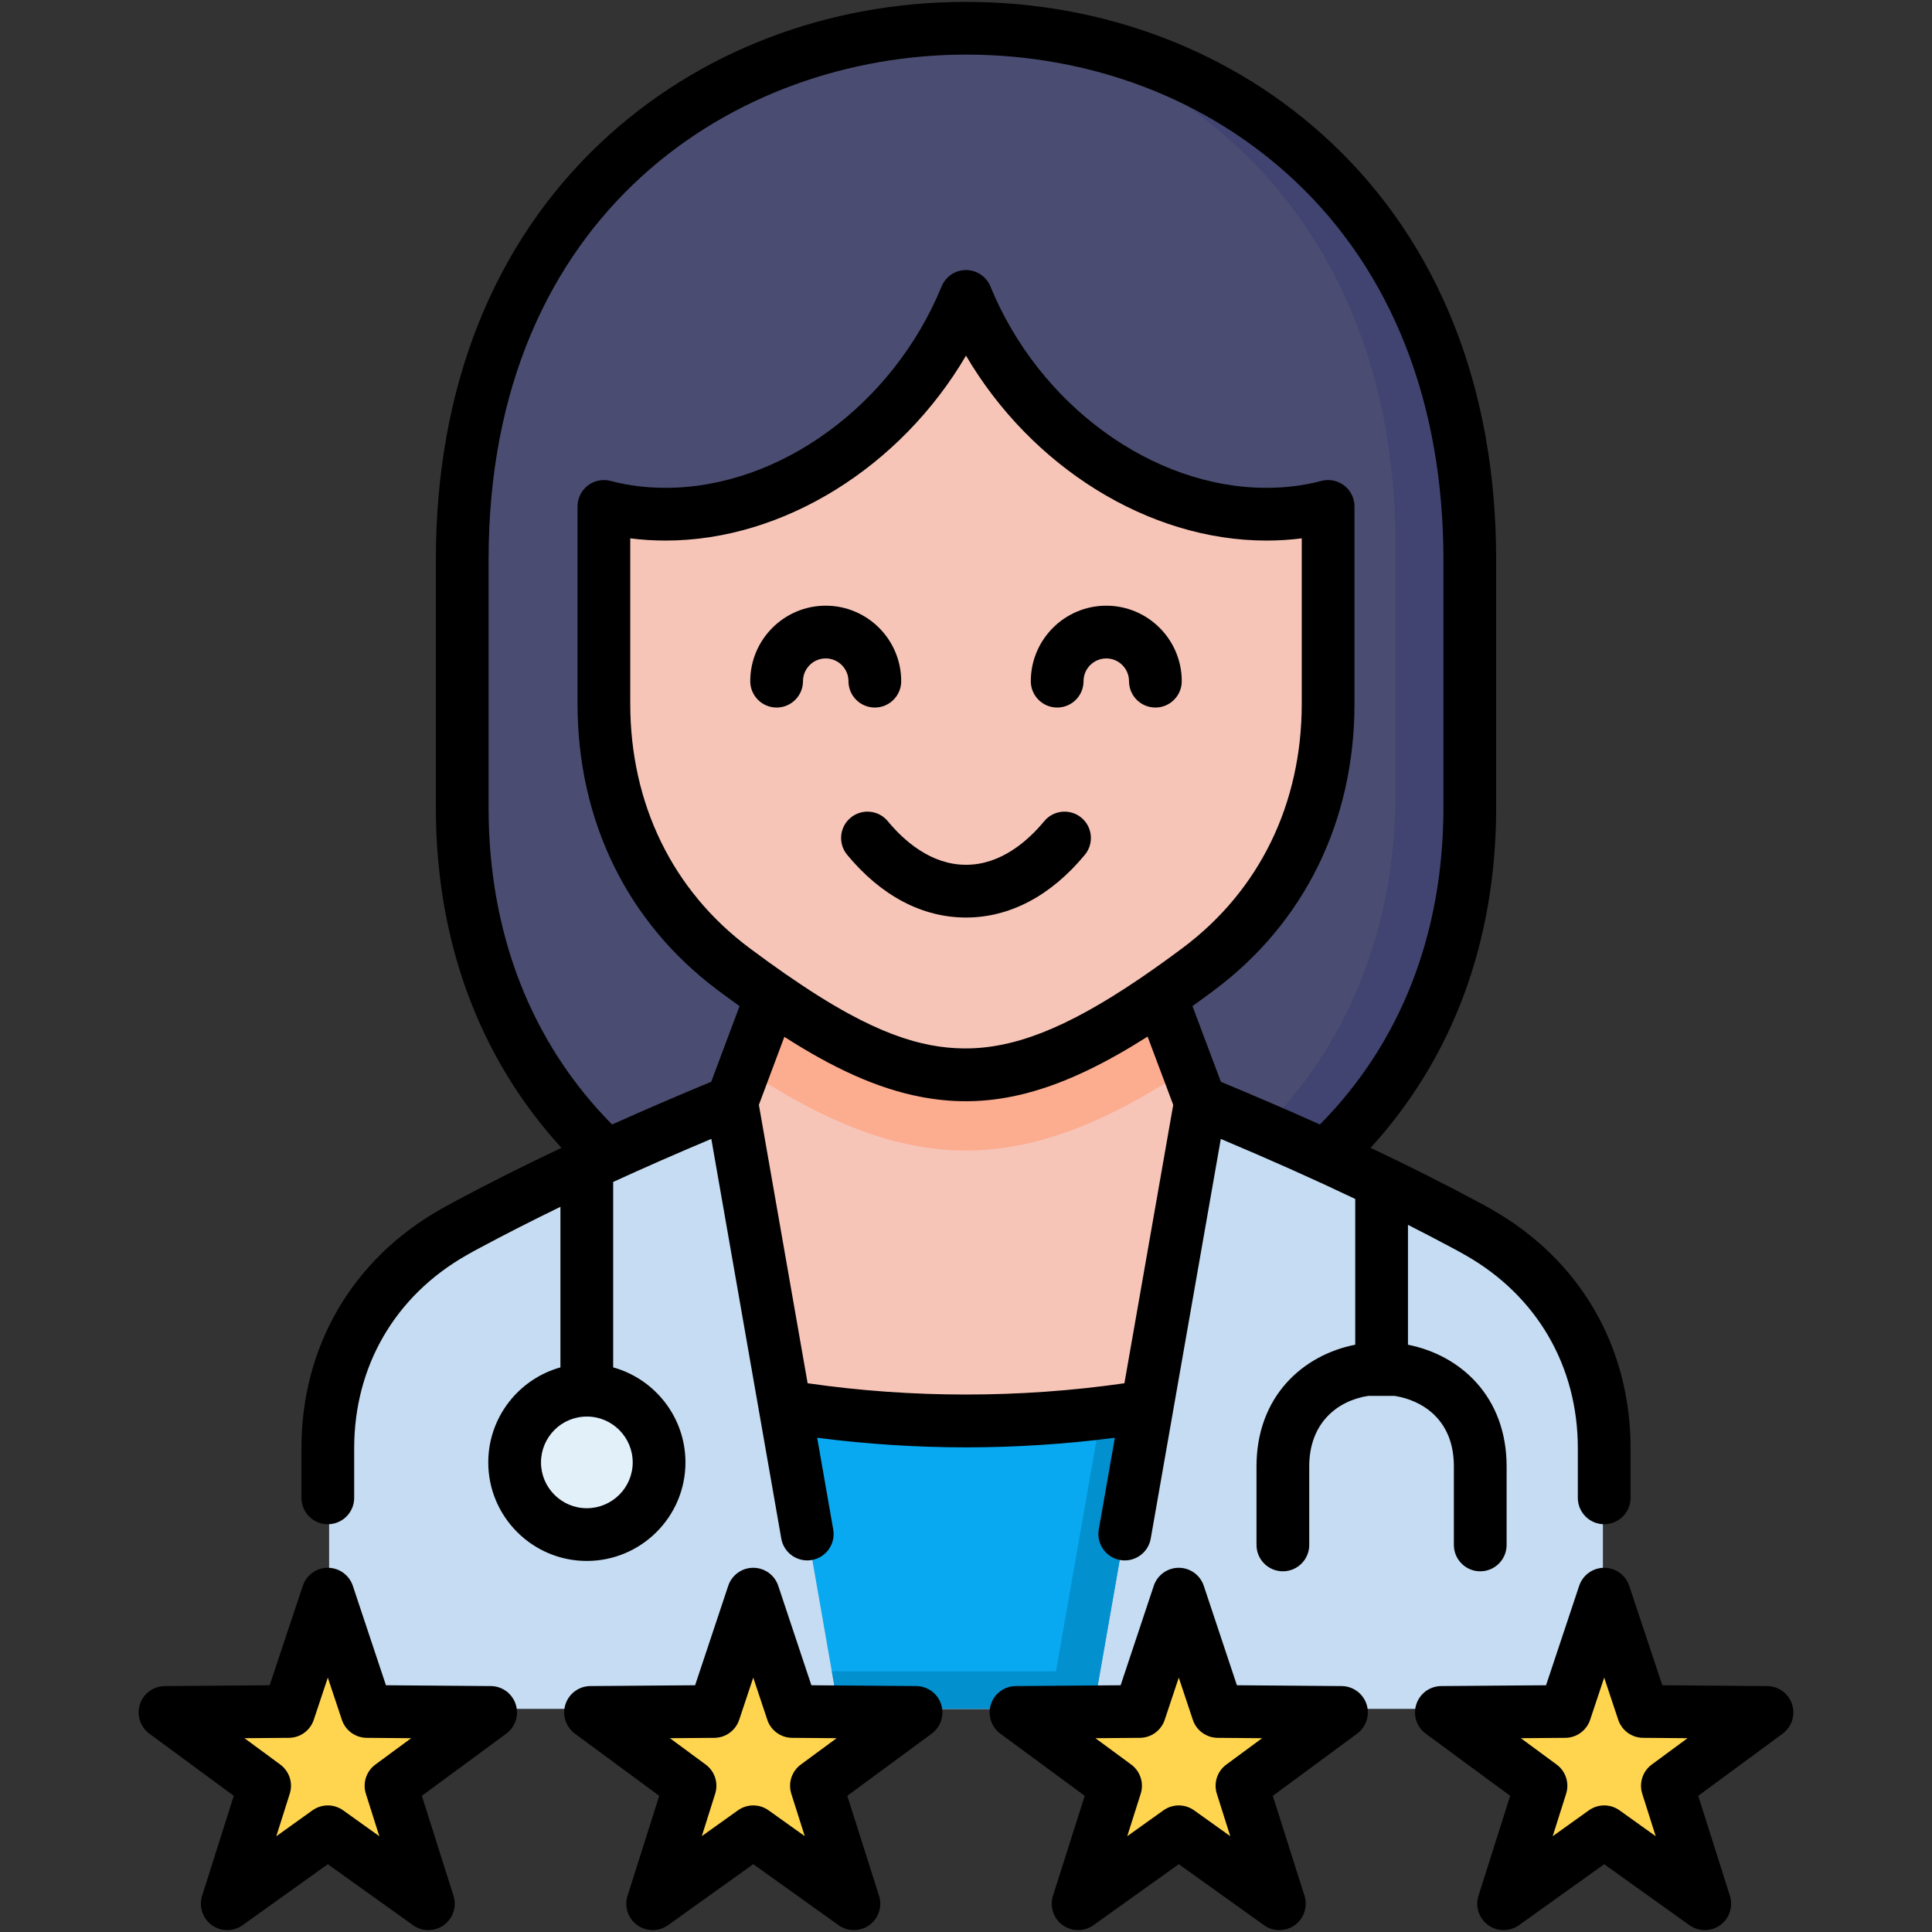
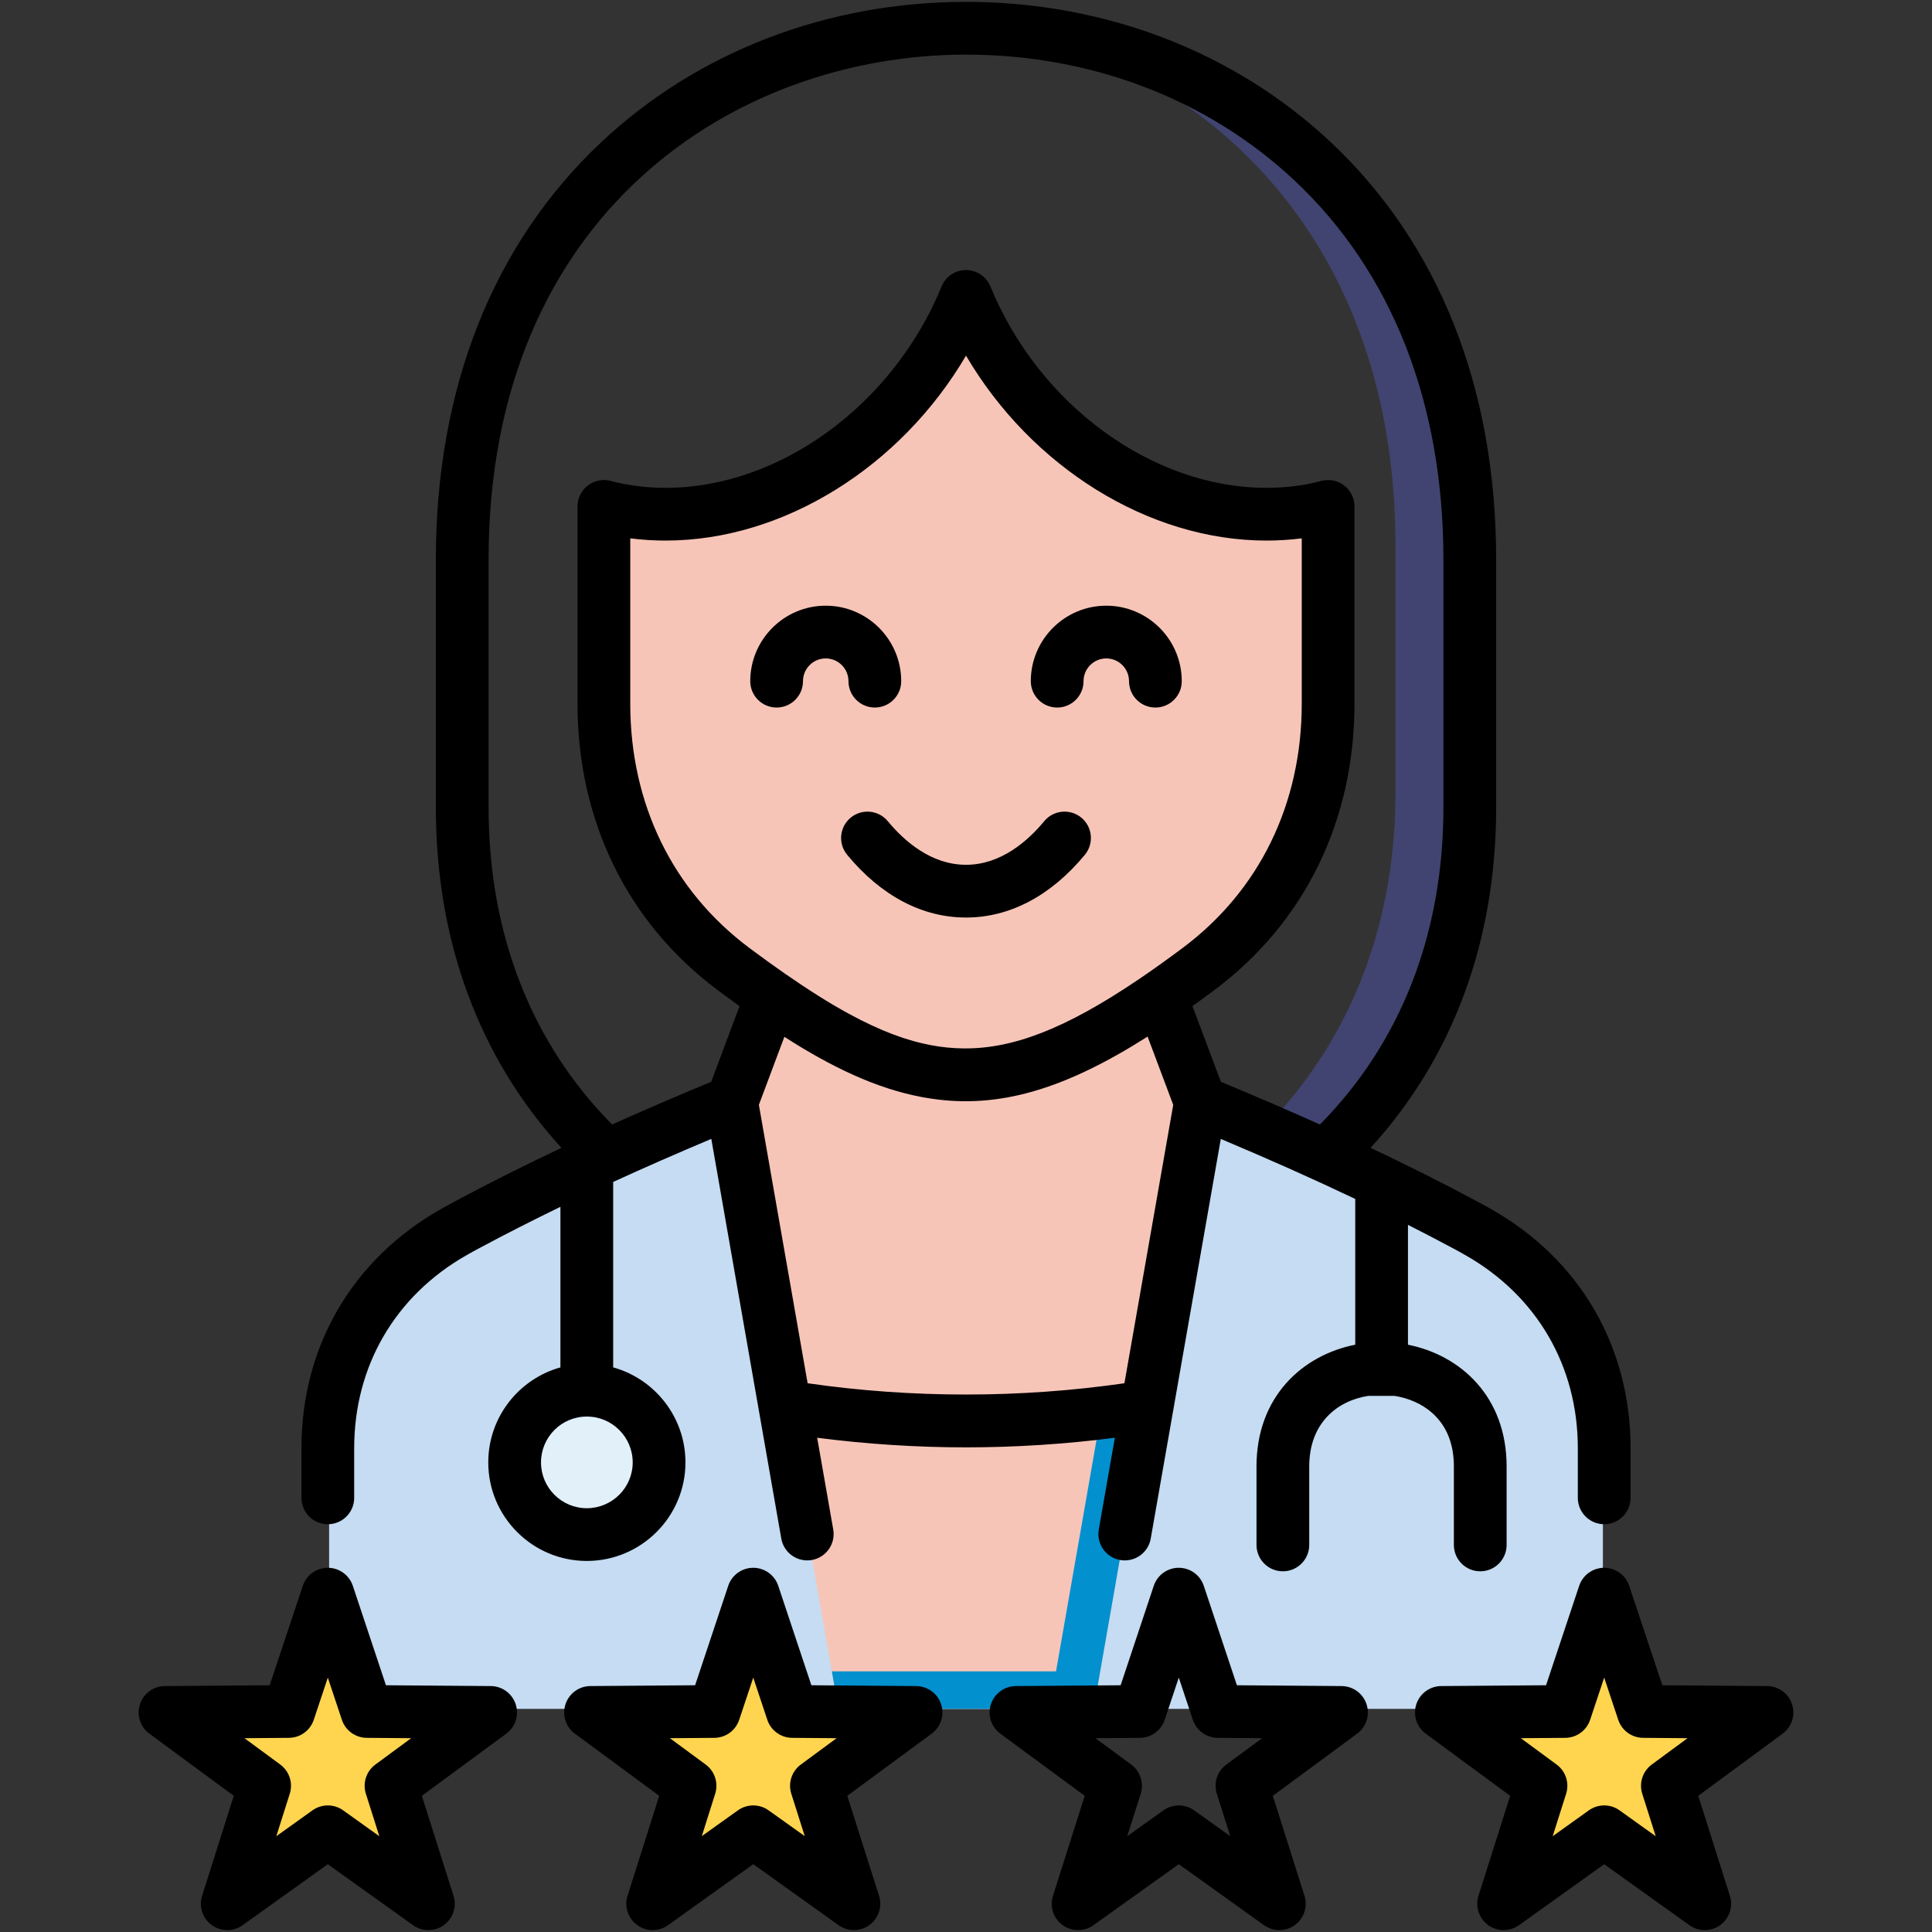
<svg xmlns="http://www.w3.org/2000/svg" id="Layer_1" enable-background="new 0 0 512 512" viewBox="0 0 512 512">
  <rect x="0" y="0" width="512" height="512" fill="#333333" stroke="none" />
  <g>
    <g>
-       <path clip-rule="evenodd" d="m389.232 148.516v65.586c0 78.403-59.939 127.275-133.232 127.275-73.265 0-133.232-48.872-133.232-127.275v-65.586c0-187.355 266.464-187.355 266.464 0z" fill="#4a4d71" fill-rule="evenodd" />
-     </g>
+       </g>
    <g>
      <path clip-rule="evenodd" d="m389.232 148.516v65.586c0 78.403-59.939 127.275-133.232 127.275-14.314 0-28.092-1.892-41.051-5.449 7.058.96 14.286 1.44 21.627 1.44 73.293 0 133.232-48.843 133.232-127.247v-65.586c0-75.693-43.507-120.81-95.343-135.321 59.938 7.877 114.767 54.293 114.767 139.302z" fill="#414470" fill-rule="evenodd" />
    </g>
    <g>
      <path clip-rule="evenodd" d="m424.783 383.53v69.342h-337.566v-69.342c0-24.253 12.121-45.089 33.207-57.091 1.126-.648 2.311-1.295 3.526-1.942 8.187-4.402 16.454-8.566 24.791-12.57 4.631-2.221 9.283-4.382 13.954-6.504 30.219-13.705 61.354-25.538 93.306-37.908 45.826 17.729 89.919 34.362 132.05 56.981 1.215.647 2.4 1.295 3.526 1.942 21.084 12.003 33.206 32.839 33.206 57.092z" fill="#c5dcf2" fill-rule="evenodd" />
    </g>
    <g>
      <path clip-rule="evenodd" d="m256 226.129h37.211l24.789 65.925-28.177 160.816h-67.646l-28.149-160.816 24.761-65.925z" fill="#f7c5b8" fill-rule="evenodd" />
    </g>
    <g>
-       <path clip-rule="evenodd" d="m256 226.129h37.211l21.485 57.172c-43.761 28.854-73.83 28.741-117.393 0l21.485-57.172z" fill="#fcac8f" fill-rule="evenodd" />
-     </g>
+       </g>
    <g>
      <path clip-rule="evenodd" d="m256 78.922c13.552 33.089 45.964 57.596 79.476 57.596 5.731 0 11.18-.706 16.29-2.061v52.147c0 28.826-12.112 53.643-34.303 70.216-50.876 38.002-74.027 36.534-122.927 0-22.191-16.573-34.303-41.39-34.303-70.216v-52.147c5.11 1.355 10.559 2.061 16.319 2.061 33.484-.001 65.896-24.507 79.448-57.596z" fill="#f7c5b8" fill-rule="evenodd" />
    </g>
    <g>
-       <path clip-rule="evenodd" d="m303.912 372.49c-15.5 2.513-31.508 3.84-47.912 3.84s-32.412-1.327-47.883-3.84l14.06 80.38h33.823 33.823z" fill="#08a9f1" fill-rule="evenodd" />
-     </g>
+       </g>
    <path d="m155.723 375.54c-7.567 0-13.722 6.163-13.722 13.737 0 7.567 6.156 13.722 13.722 13.722 7.575 0 13.737-6.156 13.737-13.722 0-7.574-6.163-13.737-13.737-13.737z" fill="#e2f0fa" />
    <g>
      <path clip-rule="evenodd" d="m87.222 422.124 10.334 31.028 32.722.254-26.342 19.396 9.882 31.198-26.596-19.029-26.595 19.029 9.881-31.198-26.341-19.396 32.722-.254z" fill="#ffd54f" fill-rule="evenodd" />
    </g>
    <g>
      <path clip-rule="evenodd" d="m199.731 422.124c3.444 10.333 6.889 20.695 10.333 31.028 10.926.085 21.824.169 32.722.254-8.781 6.466-17.561 12.931-26.313 19.396 3.275 10.418 6.578 20.808 9.882 31.198-8.865-6.352-17.73-12.705-26.624-19.029-8.865 6.324-17.73 12.677-26.596 19.029 3.303-10.39 6.607-20.779 9.882-31.198-8.78-6.465-17.533-12.931-26.313-19.396 10.898-.085 21.796-.169 32.722-.254 3.416-10.333 6.861-20.695 10.305-31.028z" fill="#ffd54f" fill-rule="evenodd" />
    </g>
    <g>
-       <path clip-rule="evenodd" d="m312.269 422.124c3.444 10.333 6.889 20.695 10.333 31.028 10.898.085 21.796.169 32.722.254-8.78 6.466-17.561 12.931-26.342 19.396 3.303 10.418 6.578 20.808 9.882 31.198-8.865-6.352-17.73-12.705-26.596-19.029-8.865 6.324-17.73 12.677-26.624 19.029 3.303-10.39 6.607-20.779 9.91-31.198-8.781-6.465-17.561-12.931-26.342-19.396 10.898-.085 21.824-.169 32.722-.254 3.446-10.333 6.89-20.695 10.335-31.028z" fill="#ffd54f" fill-rule="evenodd" />
-     </g>
+       </g>
    <g>
      <path clip-rule="evenodd" d="m424.778 422.124 10.333 31.028 32.722.254-26.341 19.396 9.91 31.198-26.624-19.029-26.596 19.029 9.882-31.198-26.342-19.396 32.722-.254z" fill="#ffd54f" fill-rule="evenodd" />
    </g>
    <g>
      <path clip-rule="evenodd" d="m303.912 372.49c-3.981.649-7.99 1.214-12.027 1.694l-12.027 68.748h-33.823-25.579l1.722 9.938h33.822 33.823z" fill="#0290cf" fill-rule="evenodd" />
    </g>
  </g>
  <path d="m385.292 388.63v20.794c0 3.86 3.129 6.988 6.988 6.988s6.988-3.129 6.988-6.988v-20.794c0-18.556-12.262-29.516-26.141-32.265v-31.766c4.051 2.053 8.01 4.115 11.895 6.196 1.152.617 2.278 1.232 3.379 1.865 18.899 10.752 29.739 29.388 29.739 51.131v13.156c0 3.86 3.129 6.989 6.988 6.989s6.988-3.129 6.988-6.989v-13.156c0-26.908-13.414-49.972-36.774-63.262-1.192-.686-2.443-1.371-3.721-2.055-9.01-4.829-18.388-9.548-28.41-14.287 21.815-23.851 33.285-54.809 33.285-90.174v-65.721c0-45.48-15.191-83.76-43.93-110.703-25.514-23.916-59.809-37.089-96.566-37.089s-71.051 13.173-96.565 37.091c-28.739 26.943-43.93 65.223-43.93 110.703v65.721c0 35.364 11.47 66.322 33.285 90.174-10.021 4.738-19.398 9.457-28.407 14.285-1.281.685-2.532 1.37-3.694 2.039-23.389 13.307-36.804 36.371-36.804 63.279v13.156c0 3.86 3.129 6.989 6.988 6.989s6.988-3.129 6.988-6.989v-13.156c0-21.742 10.839-40.38 29.768-51.149 1.072-.616 2.197-1.231 3.352-1.85 6.906-3.701 14.049-7.339 21.539-10.975v42.553c-11.015 3.067-19.125 13.192-19.125 25.183 0 14.399 11.714 26.113 26.113 26.113 14.414 0 26.142-11.714 26.142-26.113 0-11.994-8.123-22.121-19.154-25.185v-49.144c8.163-3.744 16.789-7.526 26.007-11.407l18.545 105.924c.665 3.803 4.29 6.34 8.088 5.678 3.801-.666 6.344-4.287 5.678-8.088l-4.257-24.314c13.009 1.681 26.233 2.546 39.443 2.546 13.199 0 26.424-.864 39.448-2.544l-4.262 24.311c-.666 3.801 1.875 7.423 5.677 8.09.408.071.814.106 1.215.106 3.33 0 6.28-2.39 6.875-5.783l18.569-105.916c12.92 5.44 24.671 10.684 35.629 15.907v38.624c-13.891 2.74-26.169 13.702-26.169 32.27v20.794c0 3.86 3.129 6.988 6.988 6.988s6.988-3.129 6.988-6.988v-20.793c0-11.464 7.356-17.391 15.581-18.701h7.063c3.773.598 7.257 2.145 9.881 4.461 3.854 3.403 5.809 8.194 5.809 14.24zm-217.618-1.075c0 6.692-5.458 12.137-12.166 12.137-6.693 0-12.137-5.444-12.137-12.137 0-6.708 5.444-12.165 12.137-12.165 6.709 0 12.166 5.458 12.166 12.165zm130.307-20.978c-27.646 3.986-56.37 3.983-83.953-.002l-12.916-73.778 6.753-18.027c12.499 8.017 24.314 13.678 36.351 15.945.215.041.431.083.646.122.492.088.985.166 1.479.242 18.421 2.916 36-2.531 57.78-16.369l6.795 18.09zm4.523-107.547c-.335.229-.667.453-.999.677-19.122 12.9-33.056 18.28-46.177 18.133-2.867-.029-5.752-.312-8.713-.875-.06-.012-.119-.023-.179-.035-.744-.144-1.494-.31-2.248-.49-.398-.096-.797-.194-1.197-.3-.312-.081-.622-.161-.936-.249-.713-.201-1.429-.418-2.149-.649-.207-.066-.414-.133-.623-.202-.789-.262-1.583-.54-2.382-.839-.135-.05-.271-.103-.406-.154-.865-.329-1.736-.674-2.615-1.045-.03-.013-.062-.027-.092-.04-1.875-.794-3.784-1.686-5.734-2.673-.067-.034-.133-.067-.2-.101-.972-.494-1.953-1.011-2.946-1.553-.014-.008-.028-.016-.043-.023-5.137-2.805-10.576-6.245-16.457-10.322-.044-.031-.092-.055-.137-.084-3.073-2.133-6.289-4.454-9.678-6.986-20.356-15.204-31.568-38.203-31.568-64.763v-43.79c3.061.392 6.189.59 9.365.59 31.291 0 62.336-19.587 79.612-49.006 17.276 29.419 48.321 49.006 79.612 49.006 3.176 0 6.304-.198 9.365-.59v43.79c0 26.56-11.211 49.559-31.568 64.763-3.824 2.856-7.448 5.452-10.907 7.81zm47.287 38.975c-8.24-3.704-16.952-7.456-26.239-11.311l-7.537-20.065c1.879-1.346 3.795-2.745 5.757-4.211 23.976-17.906 37.181-44.883 37.181-75.96v-52.254c0-2.17-1.007-4.215-2.727-5.538-1.719-1.323-3.954-1.774-6.052-1.216-4.585 1.215-9.484 1.831-14.562 1.831-30.196 0-60.275-21.949-73.145-53.375-1.075-2.625-3.63-4.34-6.467-4.34-2.836 0-5.392 1.715-6.466 4.34-12.871 31.426-42.95 53.375-73.146 53.375-5.078 0-9.977-.616-14.562-1.831-2.098-.557-4.333-.105-6.052 1.216-1.719 1.323-2.727 3.368-2.727 5.538v52.254c0 31.077 13.204 58.054 37.18 75.96 1.942 1.451 3.859 2.858 5.757 4.226l-7.506 20.037c-9.298 3.859-18.021 7.615-26.27 11.323-21.425-21.649-32.728-50.579-32.728-83.99v-65.721c0-91.942 65.584-133.818 126.519-133.818 33.194 0 64.093 11.831 87.007 33.311 25.849 24.233 39.513 58.988 39.513 100.507v65.721c0 33.411-11.302 62.342-32.728 83.991zm-130.966-123.513c-3.323 0-6.026 2.703-6.026 6.026 0 3.86-3.129 6.988-6.988 6.988s-6.988-3.129-6.988-6.988c0-11.029 8.973-20.003 20.002-20.003s20.002 8.974 20.002 20.003c0 3.86-3.129 6.988-6.988 6.988s-6.988-3.129-6.988-6.988c0-3.323-2.703-6.026-6.026-6.026zm94.352 6.026c0 3.86-3.129 6.988-6.988 6.988s-6.988-3.129-6.988-6.988c0-3.324-2.703-6.026-6.026-6.026s-6.026 2.703-6.026 6.026c0 3.86-3.129 6.988-6.988 6.988s-6.988-3.129-6.988-6.988c0-11.029 8.973-20.003 20.002-20.003s20.002 8.974 20.002 20.003zm-25.68 46.015c-8.998 10.874-19.89 16.622-31.496 16.622s-22.499-5.748-31.497-16.622c-2.461-2.974-2.045-7.378.928-9.839 2.975-2.459 7.379-2.043 9.839.929 4.363 5.272 11.5 11.556 20.73 11.556 9.229 0 16.367-6.284 20.729-11.556 2.46-2.973 6.865-3.388 9.839-.929 2.973 2.461 3.388 6.866.928 9.839zm-157.425 220.293-27.793-.216-8.776-26.35c-.951-2.855-3.622-4.781-6.63-4.781-3.009 0-5.679 1.926-6.63 4.781l-8.776 26.35-27.793.216c-3.009.023-5.665 1.97-6.593 4.833s.08 5.998 2.504 7.782l22.367 16.47-8.391 26.492c-.908 2.868.121 5.996 2.555 7.764 2.434 1.767 5.727 1.781 8.174.029l22.584-16.159 22.585 16.159c1.216.87 2.641 1.305 4.066 1.305 1.442 0 2.883-.445 4.107-1.334 2.434-1.769 3.463-4.896 2.555-7.764l-8.391-26.492 22.367-16.47c2.424-1.784 3.432-4.919 2.504-7.782-.93-2.863-3.585-4.81-6.595-4.833zm-33.112 28.534 3.566 11.259-9.587-6.86c-1.216-.869-2.641-1.305-4.066-1.305s-2.85.436-4.066 1.305l-9.586 6.86 3.566-11.259c.904-2.852-.109-5.963-2.519-7.737l-9.485-6.985 11.79-.092c2.989-.022 5.632-1.943 6.576-4.78l3.724-11.183 3.725 11.183c.944 2.836 3.587 4.757 6.576 4.78l11.79.092-9.486 6.985c-2.409 1.774-3.421 4.885-2.518 7.737zm145.854-28.534-27.793-.216-8.777-26.352c-.951-2.854-3.621-4.779-6.629-4.779s-5.678 1.925-6.629 4.779l-8.777 26.352-27.764.216c-3.009.023-5.666 1.97-6.594 4.833s.081 5.998 2.504 7.782c4.434 3.265 8.862 6.531 13.289 9.796 3.018 2.226 6.036 4.452 9.057 6.678-2.76 8.753-5.537 17.487-8.315 26.224l-.081.255c-.912 2.869.116 6 2.551 7.77 2.436 1.77 5.731 1.782 8.178.027 7.528-5.395 15.057-10.79 22.585-16.167 7.546 5.377 15.075 10.772 22.603 16.167 1.217.872 2.644 1.308 4.07 1.308 1.442 0 2.884-.445 4.108-1.335 2.435-1.77 3.463-4.901 2.551-7.77l-.32-1.008c-2.698-8.488-5.396-16.974-8.095-25.478l22.365-16.469c2.423-1.784 3.432-4.919 2.504-7.782-.925-2.861-3.582-4.808-6.591-4.831zm-33.111 28.536c1.188 3.747 2.376 7.49 3.564 11.23-3.197-2.284-6.398-4.566-9.601-6.844-1.213-.862-2.631-1.293-4.05-1.293-1.422 0-2.844.434-4.058 1.299-3.191 2.277-6.382 4.557-9.573 6.838 1.186-3.746 2.369-7.494 3.548-11.247.896-2.849-.118-5.952-2.523-7.722-3.162-2.328-6.32-4.657-9.477-6.985l11.782-.092c2.988-.022 5.63-1.943 6.575-4.778l3.726-11.186 3.726 11.186c.945 2.835 3.587 4.755 6.575 4.778l11.79.092-9.485 6.985c-2.411 1.774-3.424 4.886-2.519 7.739zm145.852-28.536-27.764-.216-8.777-26.353c-.951-2.853-3.621-4.778-6.629-4.778s-5.678 1.925-6.629 4.779l-8.776 26.352-27.793.216c-3.009.023-5.665 1.97-6.593 4.833s.08 5.998 2.504 7.782l22.365 16.469c-2.556 8.054-5.112 16.094-7.667 24.132l-.748 2.354c-.912 2.867.115 5.996 2.547 7.767s5.726 1.786 8.174.036l11.171-7.986c3.818-2.73 7.633-5.458 11.447-8.182 7.527 5.376 15.054 10.769 22.581 16.163 1.217.872 2.644 1.308 4.07 1.308 1.442 0 2.884-.445 4.108-1.335 2.435-1.77 3.464-4.901 2.551-7.77-1.976-6.215-3.942-12.429-5.909-18.649l-2.48-7.834c7.458-5.492 14.913-10.985 22.348-16.477 2.419-1.787 3.423-4.921 2.494-7.781-.932-2.862-3.587-4.807-6.595-4.83zm-33.083 28.536 3.559 11.242c-3.196-2.286-6.392-4.569-9.588-6.85-2.428-1.731-5.688-1.731-8.116 0-3.199 2.283-6.398 4.568-9.598 6.857 1.189-3.747 2.38-7.496 3.57-11.249.905-2.853-.108-5.965-2.518-7.739l-9.485-6.985 11.79-.092c2.988-.022 5.631-1.943 6.576-4.778l3.725-11.185 3.726 11.185c.945 2.834 3.587 4.755 6.575 4.778l11.789.092c-3.161 2.329-6.322 4.657-9.484 6.985-2.413 1.774-3.425 4.886-2.521 7.739zm152.446-23.704c-.928-2.863-3.584-4.809-6.593-4.833l-27.793-.216-8.776-26.35c-.951-2.855-3.621-4.781-6.63-4.781-3.008 0-5.679 1.926-6.63 4.781l-8.776 26.35-27.793.216c-3.009.023-5.665 1.97-6.593 4.833s.08 5.998 2.504 7.782l22.367 16.47-8.391 26.492c-.908 2.868.121 5.995 2.555 7.764 1.225.889 2.666 1.334 4.107 1.334 1.425 0 2.85-.435 4.066-1.305l22.585-16.159 22.584 16.159c2.447 1.751 5.74 1.739 8.174-.029s3.463-4.896 2.555-7.764l-8.391-26.492 22.367-16.47c2.422-1.784 3.43-4.919 2.502-7.782zm-39.705 23.702 3.566 11.259-9.586-6.86c-2.431-1.739-5.7-1.739-8.133 0l-9.587 6.86 3.566-11.259c.903-2.852-.109-5.963-2.519-7.737l-9.486-6.985 11.79-.092c2.989-.022 5.632-1.943 6.576-4.78l3.725-11.183 3.724 11.183c.944 2.836 3.587 4.757 6.576 4.78l11.79.092-9.485 6.985c-2.408 1.774-3.421 4.885-2.517 7.737z" />
</svg>